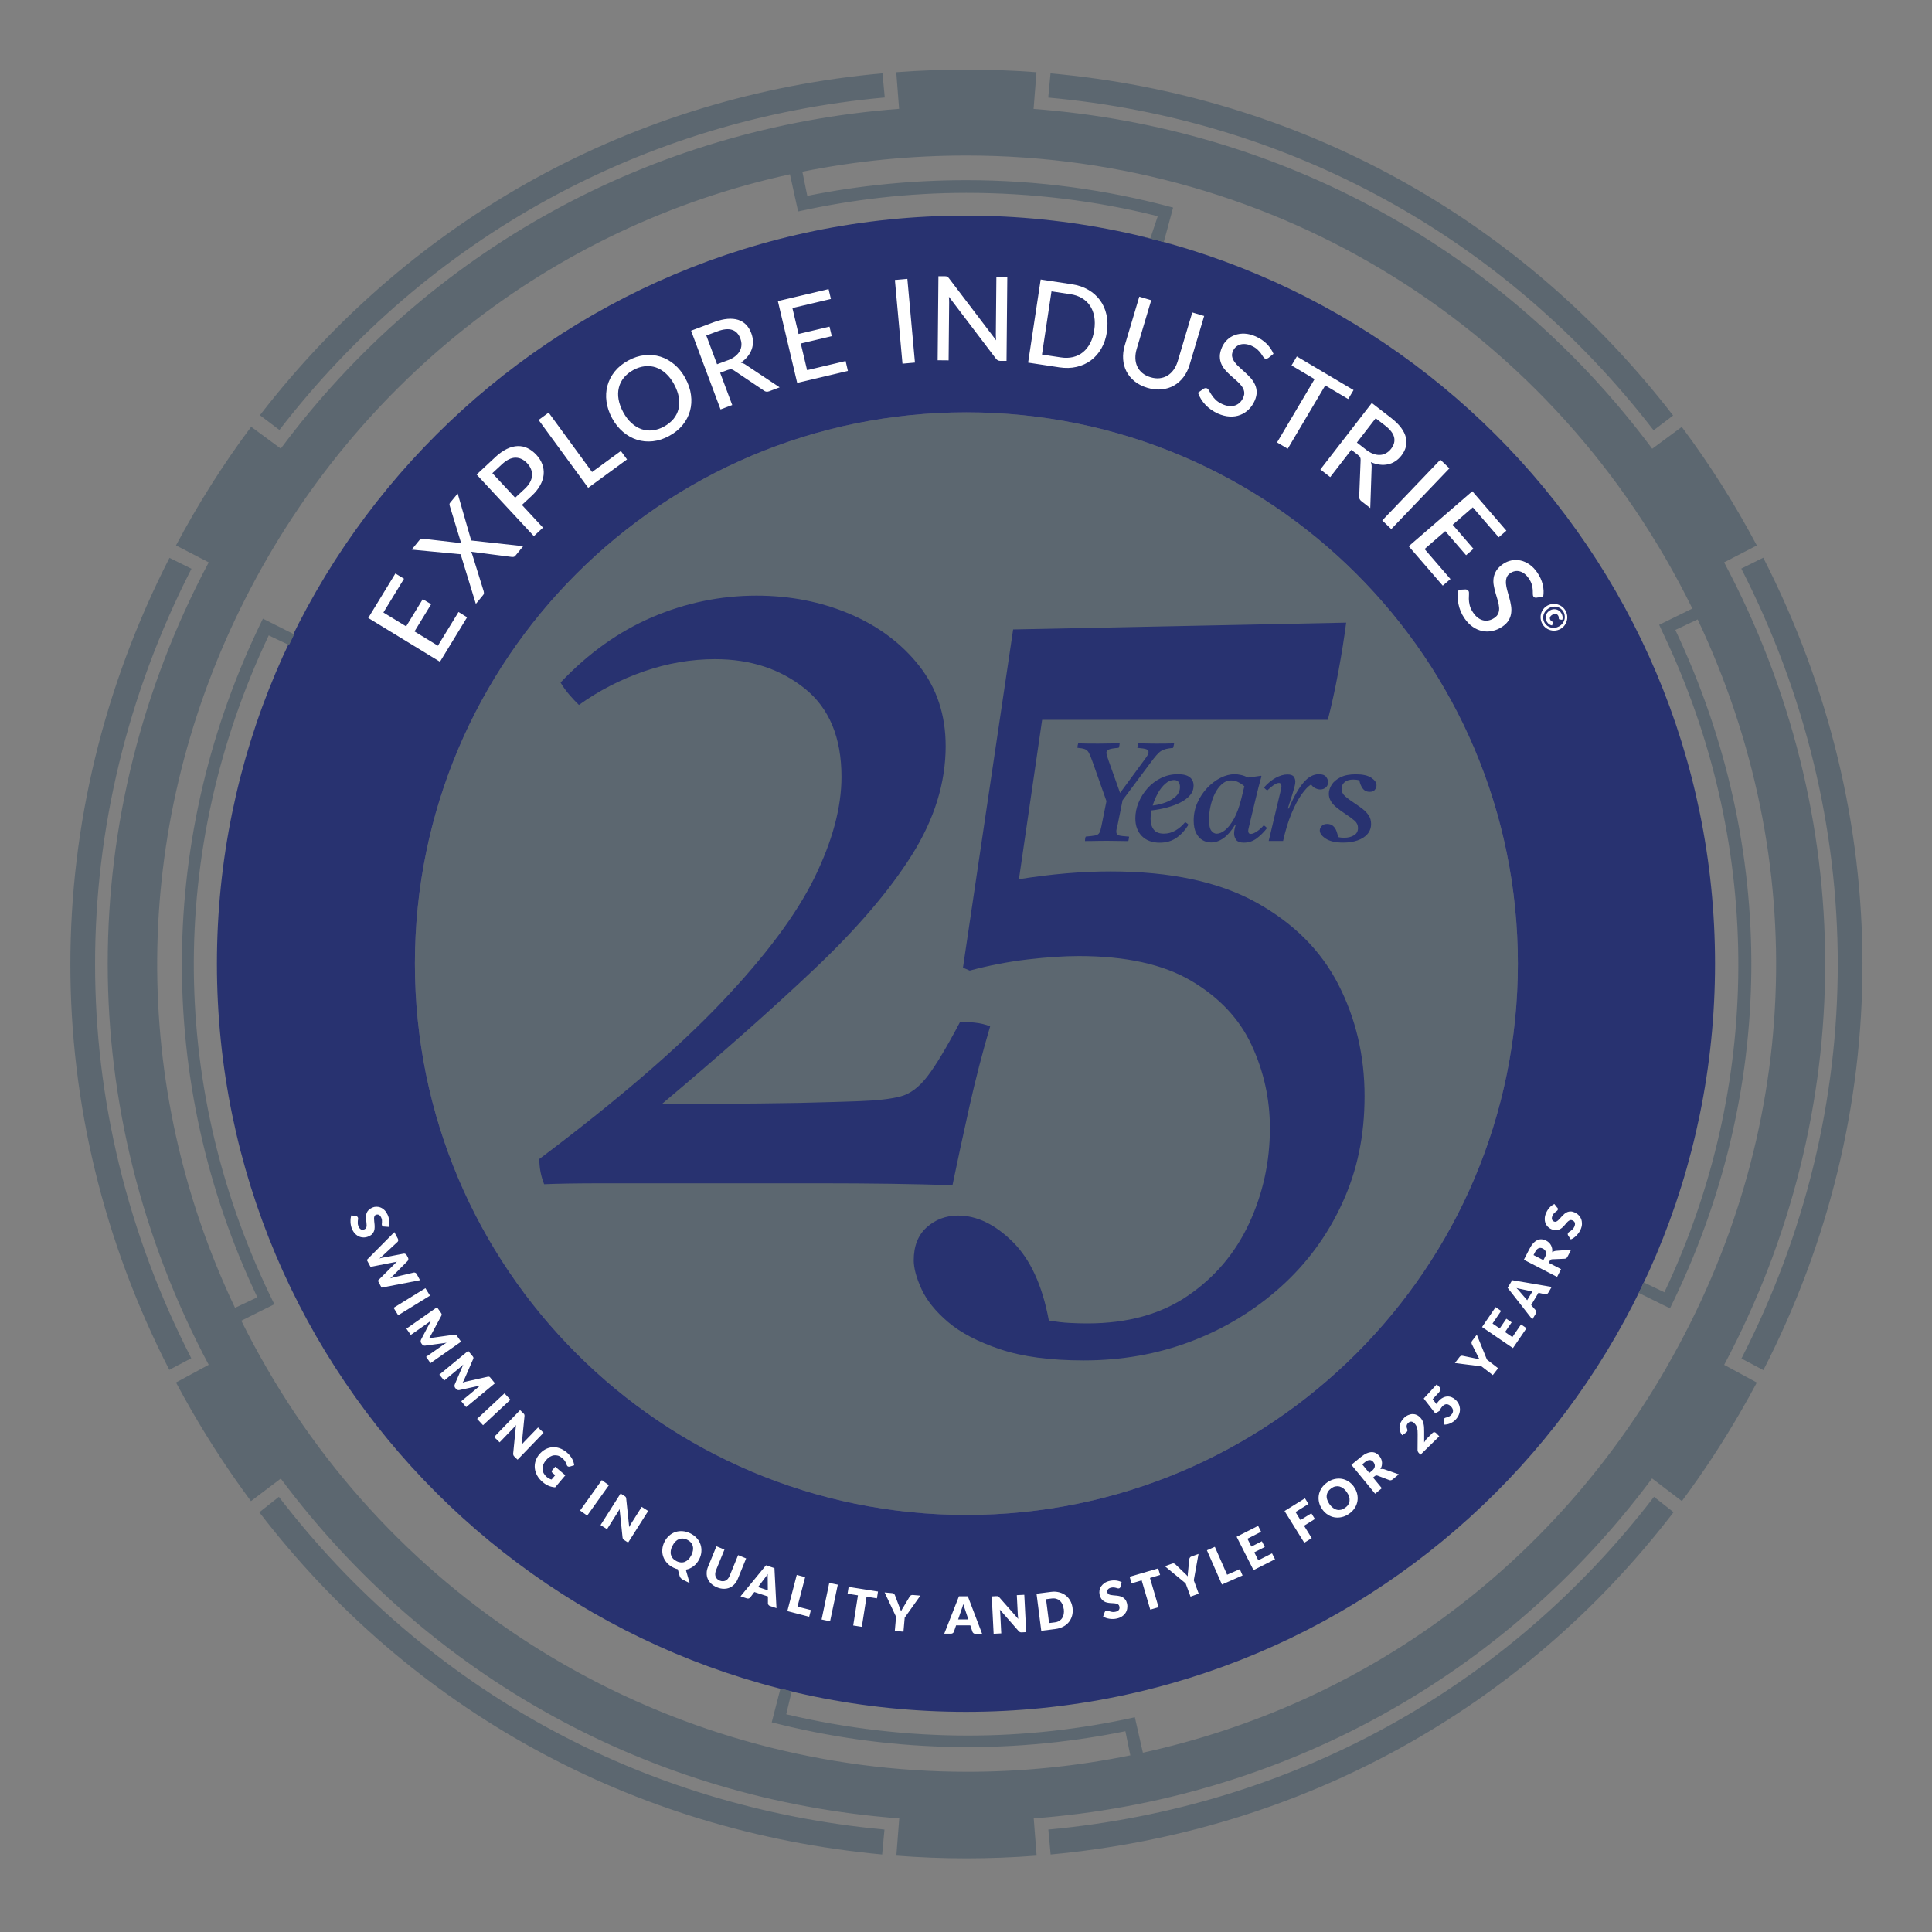
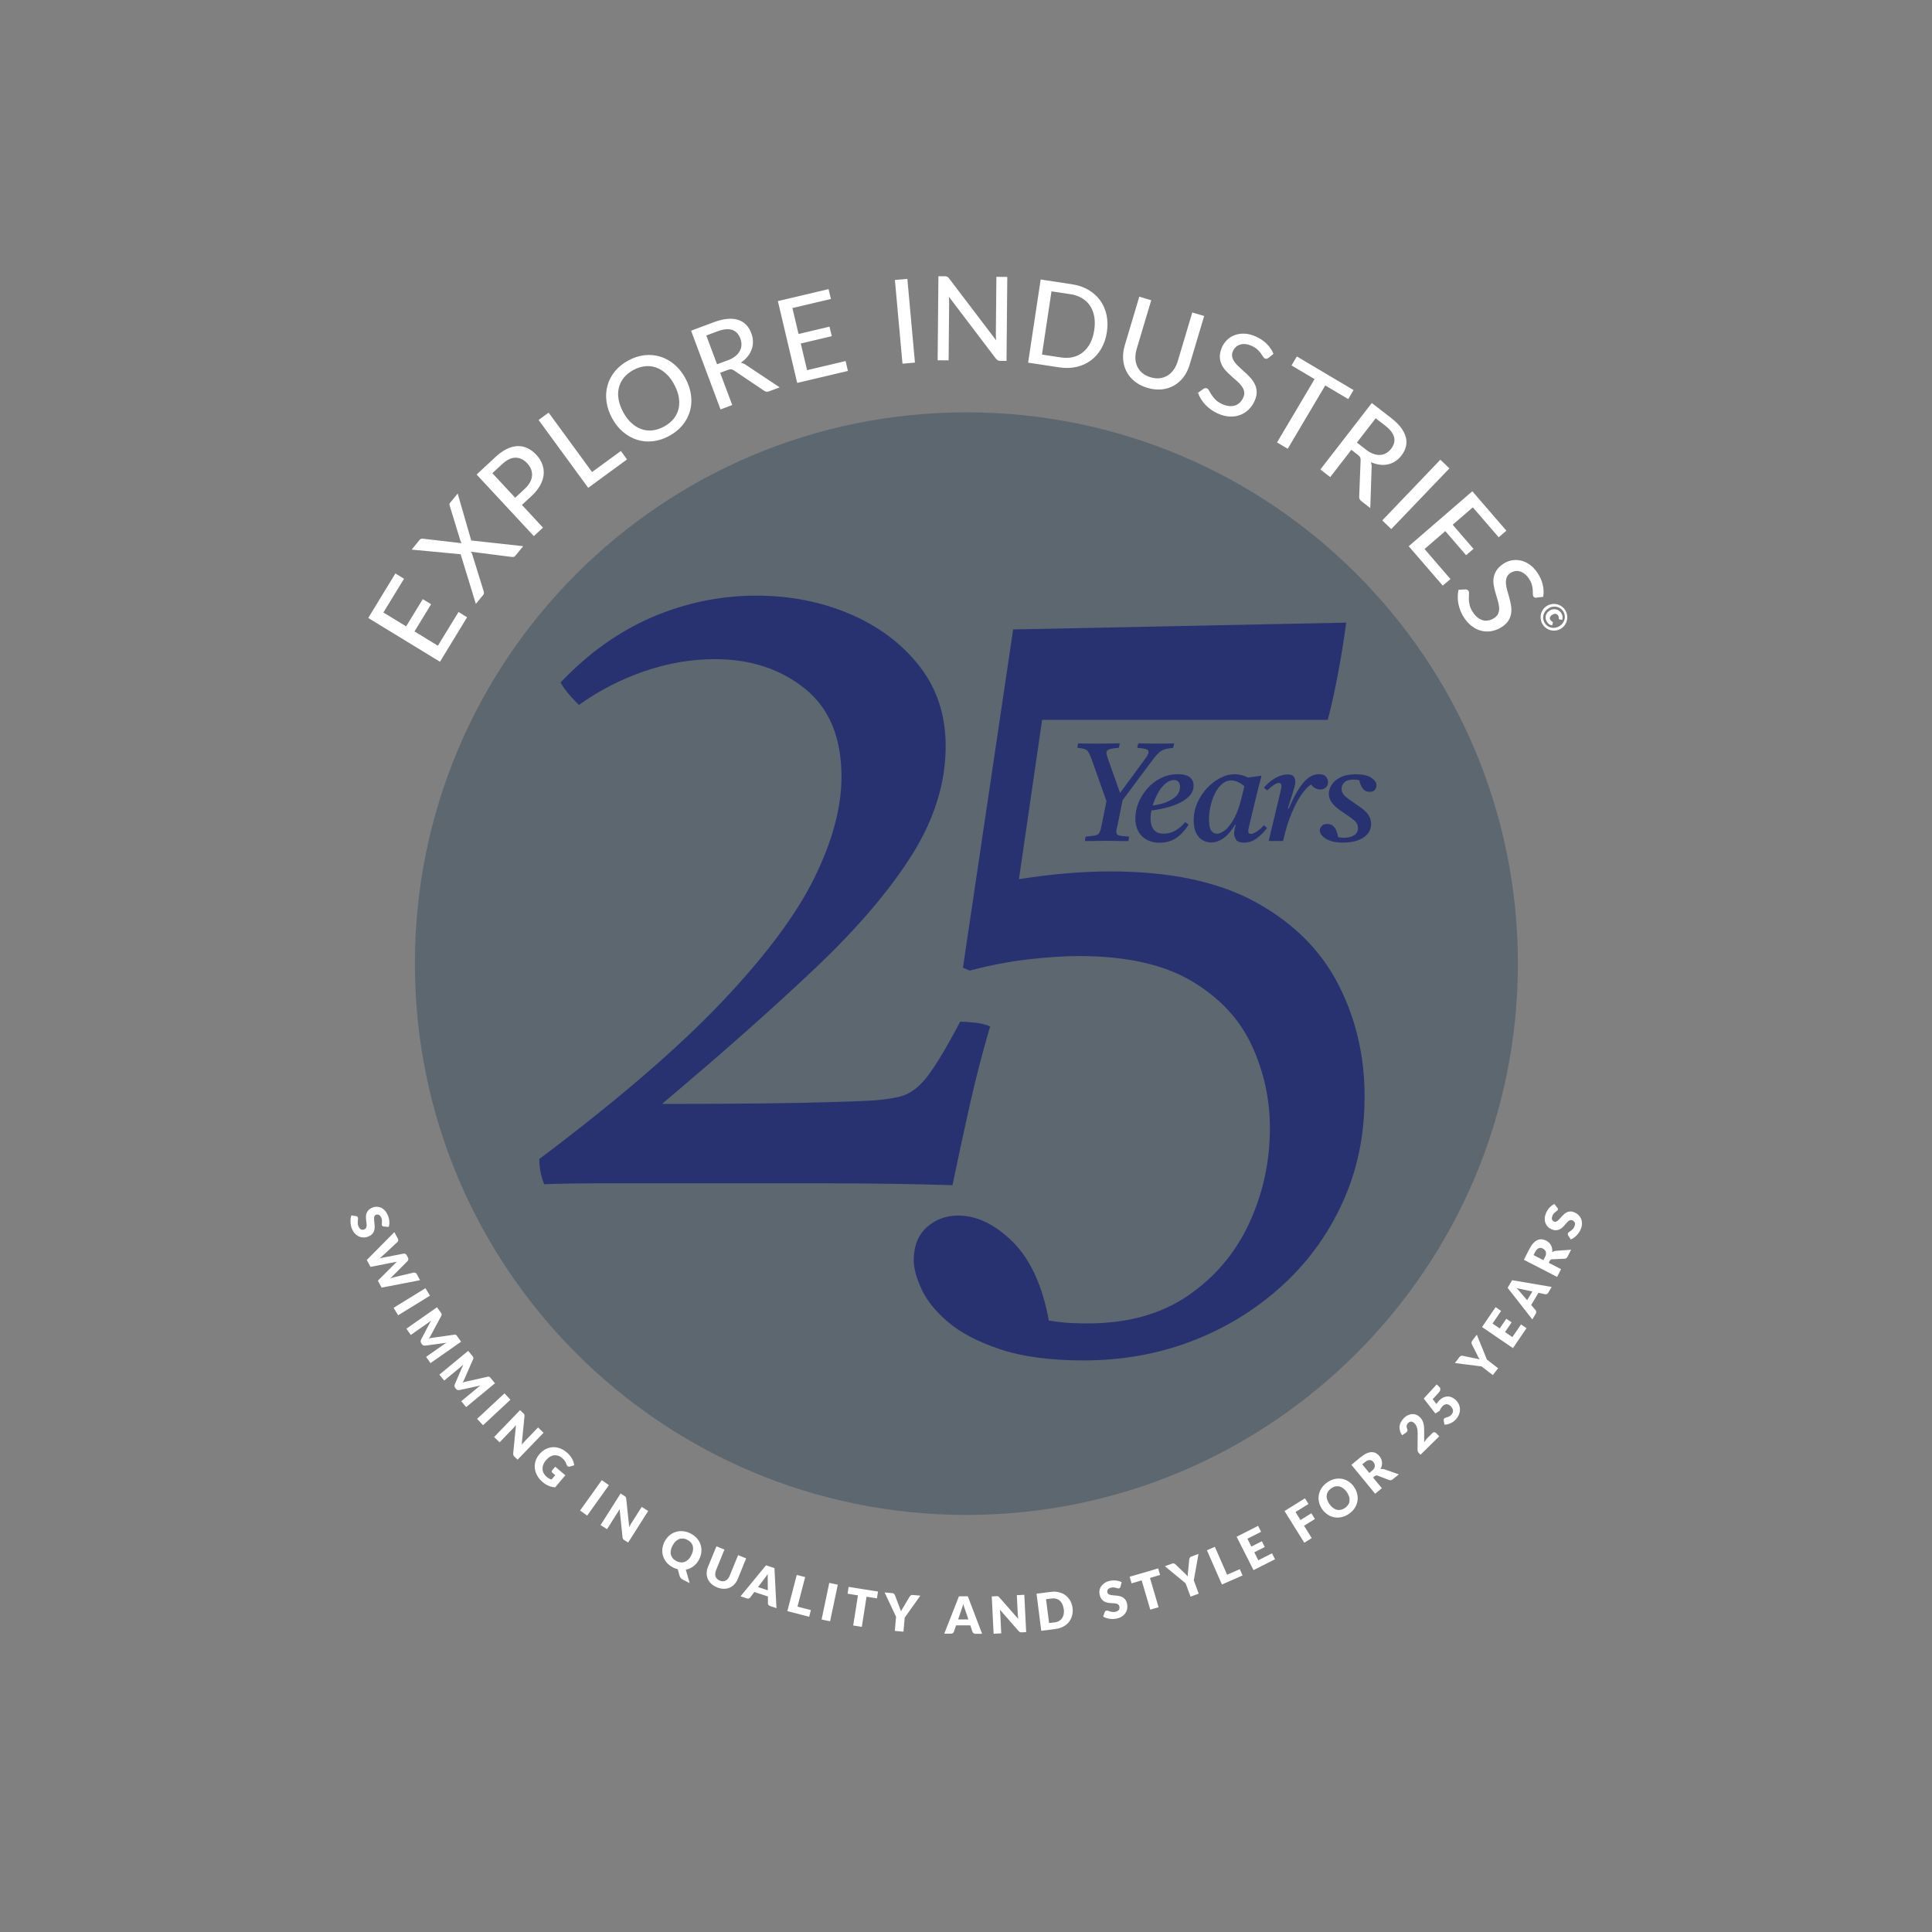
<svg xmlns="http://www.w3.org/2000/svg" id="Layer_1" viewBox="0 0 400 400">
  <rect x="0" y="0" width="400" height="400" fill="#808080" stroke="none" />
  <g id="_25_Year_Anniversary">
    <path id="Center_Background" d="M200.08,85.37c-63.06,0-114.18,51.1-114.18,114.14s51.12,114.14,114.18,114.14,114.18-51.1,114.18-114.14-51.12-114.14-114.18-114.14Z" style="fill:#5c6770;" />
    <path id="_25_Years" d="M255.96,173.93c.32.36.84.53,1.58.53.97,0,1.84-.29,2.62-.86.77-.58,1.5-1.3,2.17-2.16-.2-.21-.43-.4-.68-.58-.42.5-.88.92-1.4,1.27-.52.35-.94.52-1.28.52-.2,0-.34-.06-.42-.17s-.12-.26-.12-.43c0-.19.03-.39.09-.6s.1-.38.12-.52l1.37-5.71c.18-.75.36-1.48.54-2.2.18-.72.39-1.48.62-2.29l-.09-.12c-.48.08-.94.15-1.38.2-.45.06-.88.12-1.29.17-.52-.25-1.01-.43-1.49-.53s-.9-.16-1.28-.16c-.97,0-1.96.25-2.96.76-1,.51-1.92,1.21-2.75,2.09-.83.88-1.51,1.9-2.02,3.05s-.77,2.38-.77,3.69c0,1.06.17,1.92.51,2.59.34.67.78,1.17,1.34,1.48.56.32,1.14.47,1.76.47.87,0,1.73-.3,2.57-.89.84-.6,1.63-1.51,2.37-2.74h.15c-.22.67-.33,1.27-.33,1.79s.16.98.48,1.34ZM255.47,169.52c-.6,1.09-1.22,1.87-1.84,2.36-.63.49-1.2.73-1.71.73-.44,0-.81-.21-1.13-.62-.32-.41-.48-1.2-.48-2.35,0-.84.1-1.73.3-2.66.2-.93.5-1.8.89-2.62.4-.82.88-1.48,1.46-2s1.23-.78,1.96-.78c.48,0,.94.11,1.4.33.46.22.89.51,1.31.88l-.59,2.42c-.44,1.79-.96,3.22-1.56,4.31ZM277.12,203.88c3.6,7.04,5.4,14.73,5.4,23.04s-1.53,15.43-4.6,22.14c-3.07,6.71-7.33,12.51-12.79,17.41-5.47,4.9-11.66,8.65-18.59,11.27-6.93,2.62-14.32,3.92-22.18,3.92-6.93,0-12.69-.77-17.29-2.31-4.6-1.54-8.19-3.42-10.79-5.64-2.6-2.21-4.43-4.5-5.5-6.84-1.07-2.35-1.6-4.33-1.6-5.94,0-2.95.9-5.23,2.7-6.84,1.8-1.61,3.96-2.42,6.49-2.42,3.86,0,7.63,1.81,11.29,5.43,3.66,3.62,6.16,9.06,7.49,16.3,1.6.27,3.03.44,4.3.5,1.26.07,2.5.1,3.7.1,8.26,0,15.19-1.91,20.78-5.73s9.82-8.82,12.69-14.99c2.86-6.17,4.3-12.74,4.3-19.72,0-6.04-1.27-11.77-3.8-17.21-2.53-5.43-6.69-9.86-12.49-13.28-5.79-3.42-13.56-5.13-23.28-5.13-3.07,0-6.59.24-10.59.7-4,.47-7.99,1.24-11.99,2.31l-1.4-.6,10.39-70.03,68.95-1.41c-.4,3.09-.93,6.44-1.6,10.06-.67,3.62-1.4,6.98-2.2,10.06h-59.15l-4.8,33c3.33-.53,6.59-.94,9.79-1.21,3.2-.27,6.26-.4,9.19-.4,12.39,0,22.45,2.15,30.18,6.44,7.73,4.29,13.39,9.96,16.99,17ZM197.19,245.38c-8.13-.26-17.09-.39-26.88-.39h-45.66c-5.2,0-9.19.07-11.99.19-.67-1.67-1-3.42-1-5.22,16.12-12.12,28.71-22.95,37.77-32.5,9.06-9.54,15.45-18.12,19.19-25.73,3.73-7.61,5.6-14.57,5.6-20.89,0-8.13-2.53-14.22-7.59-18.28-5.07-4.06-11.26-6.09-18.59-6.09-4.93,0-9.83.84-14.69,2.52-4.86,1.68-9.36,4-13.49,6.96-.67-.64-1.33-1.35-2-2.13-.67-.77-1.27-1.61-1.8-2.51,5.73-6.06,12.06-10.57,18.98-13.54,6.93-2.96,14.12-4.45,21.58-4.45,6.93,0,13.35,1.26,19.28,3.77,5.93,2.52,10.72,6.09,14.39,10.74,3.66,4.64,5.5,10.19,5.5,16.64,0,7.61-2.33,15.12-6.99,22.54-4.67,7.42-11.39,15.28-20.18,23.6-8.79,8.32-19.32,17.64-31.57,27.95,7.32,0,14.05-.03,20.18-.1,6.13-.06,11.09-.16,14.89-.29,3.8-.13,5.76-.19,5.9-.19,3.6-.13,6.4-.45,8.39-.97,2-.51,3.86-1.9,5.6-4.16,1.73-2.25,4-6.03,6.79-11.32.8,0,1.8.07,3,.19,1.2.13,2.26.39,3.2.77-1.6,5.42-3.03,10.96-4.3,16.64-1.27,5.68-2.43,11.09-3.5,16.25ZM265.1,163.89c.14-.56.21-.92.21-1.1,0-.46-.18-.69-.53-.69-.28,0-.64.15-1.09.45-.45.3-.89.67-1.32,1.11-.14-.1-.26-.19-.37-.29-.11-.1-.21-.2-.31-.32.79-.9,1.62-1.58,2.47-2.03.85-.45,1.65-.68,2.38-.68.65,0,1.09.15,1.31.45.22.3.33.65.33,1.05,0,.25-.04.54-.12.88-.08.34-.24.9-.48,1.69l-.95,2.97.18.03c1.03-2.4,2.04-4.19,3.04-5.36.99-1.17,2.06-1.76,3.21-1.76.69,0,1.19.17,1.47.52s.43.72.43,1.12c0,.48-.16.86-.48,1.12-.32.27-.7.4-1.13.4-.32,0-.65-.08-1.01-.25-.36-.16-.65-.43-.89-.79-.62.38-1.28,1.08-1.99,2.09-.71,1.01-1.4,2.31-2.07,3.92-.67,1.6-1.25,3.5-1.74,5.69h-2.98l2.44-10.23ZM278.39,161.94c-.42.36-.63.81-.63,1.37,0,.6.24,1.11.73,1.54s1.2.96,2.13,1.57c.54.35,1.05.72,1.55,1.11.5.39.9.83,1.22,1.32.32.49.48,1.07.48,1.74,0,.81-.25,1.5-.74,2.08-.5.58-1.18,1.02-2.05,1.32-.87.31-1.87.46-2.98.46-1.57,0-2.77-.27-3.6-.81s-1.25-1.1-1.25-1.7c0-.33.13-.63.39-.92.26-.29.64-.43,1.13-.43s.9.13,1.21.4.55.62.71,1.04.28.85.34,1.27c.22.06.43.1.64.12.21.02.41.03.61.03.81,0,1.5-.17,2.05-.51.56-.34.83-.84.83-1.51,0-.59-.23-1.1-.7-1.51s-1.16-.92-2.07-1.51c-.54-.36-1.06-.74-1.56-1.14-.51-.39-.92-.83-1.23-1.31s-.48-1.02-.48-1.61.19-1.23.58-1.86,1-1.14,1.83-1.56,1.89-.62,3.18-.62c1.43,0,2.5.24,3.21.72.71.48,1.07,1,1.07,1.56,0,.29-.1.59-.31.89-.21.31-.57.46-1.09.46-.65,0-1.16-.25-1.5-.76s-.56-1.05-.64-1.63c-.42-.1-.83-.15-1.25-.15-.79,0-1.4.18-1.82.53ZM231.19,171.55c-.05.23-.07.44-.07.63,0,.42.17.68.51.78.34.1,1.05.18,2.14.26-.02.13-.05.29-.07.46s-.06.33-.1.46c-.58,0-1.27-.01-2.07-.03-.8-.02-1.55-.03-2.25-.03-.48,0-1.01,0-1.59.01-.59.01-1.15.02-1.68.03-.53,0-.99.01-1.37.01,0-.13,0-.29.03-.46.02-.17.06-.33.12-.46.91-.08,1.57-.16,1.98-.24.41-.09.69-.27.85-.56.16-.29.3-.75.42-1.38l1.04-5.16-2.86-8.1c-.3-.86-.56-1.49-.77-1.89s-.5-.65-.85-.78c-.35-.13-.86-.22-1.53-.27,0-.27.05-.58.15-.92.71.02,1.41.03,2.08.04.67.01,1.38.01,2.11.01s1.54-.01,2.35-.03c.81-.02,1.5-.03,2.05-.03,0,.13-.02.28-.05.45-.03.16-.08.32-.16.48-1.05.08-1.74.2-2.05.36-.32.16-.48.38-.48.65,0,.25.14.77.42,1.56l2.41,6.77,5.21-7.09c.28-.38.46-.67.55-.86s.13-.38.13-.55c0-.25-.15-.43-.46-.55-.31-.11-.93-.21-1.86-.29.02-.29.09-.6.21-.92.34,0,.74,0,1.21.01.47.01.94.02,1.41.03s.87.01,1.19.01c.63,0,1.24,0,1.81-.01s1.17-.02,1.79-.04c-.02.13-.05.28-.09.45-.04.16-.08.32-.12.48-.58.06-1.06.13-1.44.22s-.74.23-1.04.42c-.31.19-.64.49-.98.89-.35.4-.78.95-1.29,1.64l-5.71,7.66-1.01,5.01c-.08.35-.14.63-.19.86ZM241.56,167.2c1.03-.27,1.97-.62,2.81-1.04.84-.42,1.51-.93,2.01-1.51.5-.59.74-1.25.74-2s-.26-1.31-.79-1.73-1.34-.63-2.46-.63c-1.27,0-2.45.27-3.53.81-1.08.54-2.01,1.25-2.8,2.15s-1.39,1.88-1.83,2.95c-.44,1.08-.65,2.15-.65,3.23,0,1.54.45,2.76,1.35,3.67.9.91,2.14,1.37,3.7,1.37,1.35,0,2.51-.34,3.48-1.02.97-.68,1.79-1.58,2.47-2.69-.14-.19-.37-.38-.68-.55-.58.71-1.24,1.29-2,1.73-.75.44-1.56.66-2.41.66-.97,0-1.68-.28-2.11-.85-.44-.57-.65-1.33-.65-2.29,0-.52.06-1.08.18-1.67,1.07-.12,2.12-.31,3.16-.58ZM239.71,164.23c.46-.81.97-1.46,1.55-1.97.58-.51,1.17-.76,1.79-.76.44,0,.75.13.95.39.2.26.3.6.3,1.02,0,.77-.28,1.42-.83,1.95-.56.53-1.26.95-2.13,1.27-.86.32-1.76.53-2.69.65.26-.88.62-1.73,1.07-2.54Z" style="fill:#283270;" />
    <g id="Marquee">
-       <path d="M355.08,199.53c0,85.54-69.43,154.89-155.09,154.89S44.91,285.07,44.91,199.53,114.34,44.64,199.99,44.64s155.09,69.35,155.09,154.89ZM200.08,85.37c-63.06,0-114.18,51.1-114.18,114.14s51.12,114.14,114.18,114.14,114.18-51.1,114.18-114.14-51.12-114.14-114.18-114.14Z" style="fill:#283270;" />
      <path id="Marquee-2" d="M79.48,253.95c-.1-.01-.18-.04-.24-.07s-.11-.1-.15-.18c-.03-.07-.05-.16-.04-.27,0-.11.02-.23.03-.36.01-.13,0-.28,0-.44-.01-.16-.06-.33-.14-.51-.14-.31-.3-.51-.5-.6-.2-.09-.41-.09-.63,0-.14.06-.24.16-.29.3-.05.13-.08.29-.08.46,0,.18.01.38.04.59s.05.44.07.67c.02.23.02.46.01.69,0,.23-.05.45-.13.67-.08.21-.21.41-.37.59s-.4.34-.69.47c-.33.15-.66.23-.99.24-.34.01-.66-.04-.96-.16-.31-.12-.59-.31-.86-.57s-.48-.59-.66-.99c-.1-.22-.18-.45-.23-.7-.06-.25-.09-.5-.1-.75-.01-.25,0-.5.02-.74.03-.24.08-.46.16-.66l.98.15c.07.01.14.04.21.09s.11.11.15.18c.04.1.06.21.04.33s-.04.27-.05.42-.02.33-.01.52c.01.19.07.39.16.61.13.3.3.5.51.61.21.11.45.1.73-.03.17-.07.28-.18.34-.31.06-.14.1-.3.1-.47,0-.18-.01-.37-.04-.58s-.06-.43-.08-.66-.03-.45-.02-.68.06-.45.14-.67.22-.42.4-.61c.18-.19.44-.36.77-.51.27-.12.55-.18.85-.18s.59.05.88.17.56.3.81.55.46.57.64.96c.1.22.17.44.23.66.06.22.1.44.11.65.02.21.01.42,0,.62-.02.2-.06.39-.12.57l-.94-.07ZM86.96,265.05l-7.96,1.54-.77-1.44,3.55-3.54c.05-.06.11-.12.18-.19.07-.06.14-.13.22-.2-.1.03-.19.05-.29.07s-.18.04-.25.04l-4.93.96-.77-1.43,5.71-5.76.71,1.33c.07.14.1.27.09.39-.01.13-.06.23-.15.31l-3.06,2.84c-.1.09-.21.18-.32.28-.12.1-.24.2-.37.31.32-.1.62-.17.89-.21l4.15-.8c.1-.02.21,0,.33.06.12.05.22.15.29.28l.25.47c.07.14.1.27.08.38-.02.12-.07.23-.14.33l-2.98,3c-.18.2-.39.4-.64.6.15-.05.3-.09.44-.13.14-.04.27-.08.39-.11l4.06-.96c.1-.02.22,0,.34.05.12.06.21.15.28.28l.67,1.25ZM82.44,272.31l-.95-1.54,6.59-4.06.95,1.54-6.59,4.06ZM95.47,277.78l-6.34,4.44-.91-1.3,3.65-2.55c.08-.06.18-.12.28-.19.1-.06.21-.13.32-.18l-4.44.6c-.14.02-.27,0-.38-.05-.11-.05-.21-.13-.29-.25l-.14-.2c-.08-.11-.12-.23-.13-.36,0-.13.02-.25.08-.38l2.09-3.97c-.1.08-.19.16-.29.24s-.19.14-.27.2l-3.65,2.55-.91-1.29,6.34-4.44.79,1.12c.05.06.08.12.11.17s.05.1.06.15c.01.05.01.1,0,.15-.01.05-.03.11-.07.18l-2.08,3.88c-.07.13-.15.27-.23.41-.08.14-.17.28-.26.41.16-.04.32-.08.48-.11s.32-.06.47-.07l4.34-.61c.07-.01.14-.01.19,0,.05,0,.1.03.14.05.04.03.08.06.12.11.04.05.08.1.12.16l.79,1.12ZM102.48,286.39l-5.97,4.94-1.01-1.22,3.43-2.84c.08-.07.17-.13.26-.21.1-.07.2-.14.3-.21l-4.38.95c-.14.03-.26.02-.38-.02-.12-.04-.22-.12-.31-.22l-.16-.19c-.09-.11-.14-.22-.16-.35-.02-.13,0-.25.05-.38l1.77-4.13c-.09.09-.18.18-.27.26-.09.08-.17.16-.25.22l-3.43,2.84-1.01-1.22,5.97-4.93.87,1.05c.05.06.09.11.13.16.03.05.06.09.07.14s.02.1.02.15c0,.05-.02.11-.05.18l-1.76,4.04c-.06.14-.12.28-.19.42s-.15.29-.22.43c.16-.06.32-.1.47-.15s.31-.08.46-.11l4.28-.96c.07-.01.14-.02.19-.01.05,0,.1.02.14.04s.08.06.12.1c.04.04.08.09.13.16l.87,1.05ZM100.01,295.08l-1.23-1.32,5.67-5.28,1.23,1.32-5.67,5.28ZM112.54,296.64l-5.38,5.57-.67-.65c-.1-.1-.17-.19-.2-.29s-.05-.22-.04-.36l.58-5.86c-.08.11-.17.21-.26.31s-.17.18-.25.27l-2.88,2.99-1.14-1.1,5.38-5.57.68.66c.06.05.1.1.13.14.03.04.06.08.07.13.02.04.03.09.03.14,0,.05,0,.12,0,.2l-.58,5.9c.09-.12.18-.23.27-.34.09-.11.18-.2.27-.29l2.85-2.95,1.14,1.1ZM114.95,303.66l2.1,1.78-2.11,2.5c-.49-.04-.95-.15-1.38-.33-.43-.19-.83-.44-1.2-.76-.49-.41-.87-.86-1.14-1.35-.27-.49-.43-.99-.49-1.5-.06-.51,0-1.01.15-1.51.16-.5.42-.97.79-1.4.37-.44.79-.79,1.25-1.03s.94-.39,1.44-.43c.5-.04,1,.03,1.51.21.51.18,1,.47,1.48.87.25.21.46.42.64.65.18.22.34.45.46.67.12.23.22.45.29.68.07.23.12.45.14.66l-.91.27c-.14.04-.27.03-.39-.03s-.2-.18-.26-.34c-.05-.16-.11-.3-.17-.43-.06-.13-.12-.25-.2-.36s-.16-.23-.26-.33c-.1-.11-.22-.22-.36-.33-.26-.22-.53-.37-.81-.45s-.57-.1-.85-.06c-.28.04-.56.15-.84.31-.27.17-.53.39-.77.68-.27.31-.46.63-.58.95s-.17.62-.15.93c.02.3.1.59.25.86.15.28.35.52.62.75.17.14.33.25.49.33.16.08.33.15.5.2l.76-.9-.58-.49c-.09-.07-.13-.16-.15-.24-.01-.09.01-.17.07-.24l.64-.76ZM121.57,313.79l-1.47-1.05,4.5-6.3,1.47,1.05-4.5,6.3ZM134.2,312.83l-4.15,6.54-.79-.5c-.12-.07-.2-.16-.26-.24s-.09-.2-.11-.34l-.61-5.86c-.06.12-.12.24-.19.35-.06.11-.13.21-.19.31l-2.22,3.51-1.34-.85,4.15-6.54.8.51c.07.04.12.08.16.11.04.04.07.07.1.11.02.04.04.08.06.13.01.05.03.11.04.19l.62,5.9c.06-.13.13-.26.2-.38.07-.12.14-.24.2-.34l2.19-3.46,1.34.85ZM142.78,327.76l-1.32-.66c-.19-.09-.35-.2-.47-.33-.13-.12-.22-.28-.28-.48l-.38-1.39c-.3-.07-.6-.19-.92-.34-.54-.27-.99-.6-1.34-1-.35-.4-.61-.84-.77-1.32-.16-.47-.22-.97-.17-1.49.04-.52.19-1.03.44-1.53.25-.5.57-.92.96-1.27.39-.35.82-.6,1.29-.76.47-.16.98-.22,1.51-.18.53.04,1.07.2,1.61.46.54.27.98.61,1.34,1.01s.61.84.76,1.32c.16.47.21.97.17,1.49-.04.52-.19,1.03-.44,1.52-.15.3-.32.57-.52.81-.2.24-.41.46-.65.64-.24.18-.49.33-.76.46s-.56.21-.85.26l.8,2.79ZM139.21,320.03c-.17.35-.28.68-.33,1s-.04.62.04.89.2.52.4.74c.19.22.45.41.76.56.31.16.61.24.9.26s.57-.02.83-.13c.26-.11.51-.28.73-.51.23-.23.42-.52.6-.86.17-.34.28-.67.33-.99.05-.32.04-.62-.04-.89-.07-.28-.2-.52-.39-.74-.19-.22-.44-.41-.75-.56-.31-.16-.61-.24-.91-.26-.29-.02-.57.02-.83.13-.26.11-.51.28-.73.51-.23.23-.42.52-.59.86ZM149.01,327.25c.22.09.44.13.64.13s.4-.05.58-.13c.18-.09.34-.22.48-.39.15-.17.27-.39.37-.64l1.74-4.25,1.66.68-1.73,4.25c-.18.44-.42.81-.71,1.12-.29.31-.63.54-1,.7-.38.16-.78.23-1.22.22-.44,0-.9-.11-1.37-.3-.48-.2-.88-.45-1.2-.75-.32-.3-.56-.64-.72-1.01-.16-.38-.23-.77-.22-1.2,0-.42.1-.86.28-1.29l1.74-4.25,1.66.68-1.73,4.24c-.1.25-.16.49-.18.71-.02.23,0,.43.07.62.06.19.17.36.31.5.15.15.33.26.55.36ZM160.76,332.95l-1.32-.44c-.15-.05-.26-.12-.33-.22-.07-.1-.11-.21-.12-.33v-1.43s-2.81-.92-2.81-.92l-.86,1.14c-.07.08-.16.14-.28.19-.12.04-.25.04-.39,0l-1.33-.44,5.27-6.42,1.75.58.42,8.29ZM158.97,329.24l-.02-2.24c0-.14-.01-.31-.01-.5s0-.4.01-.62c-.12.19-.23.36-.35.52-.12.16-.22.29-.31.4l-1.34,1.78,2.01.67ZM167.89,333.34l-.36,1.39-4.52-1.17,1.95-7.49,1.74.45-1.59,6.11,2.78.72ZM171.87,335.67l-1.77-.37,1.59-7.58,1.77.37-1.6,7.58ZM181.56,330.92l-2.15-.34-.98,6.24-1.78-.28.98-6.24-2.15-.34.22-1.41,6.08.96-.22,1.41ZM187.31,334.89l-.26,2.93-1.79-.16.26-2.93-2.37-5.03,1.58.14c.16.01.27.06.36.14.08.08.15.18.2.3l.89,2.34c.08.18.14.36.21.52.06.16.11.32.16.47.07-.15.14-.29.22-.44.08-.15.18-.3.29-.47l1.28-2.15s.06-.08.1-.13.08-.08.14-.11c.05-.03.11-.06.17-.07.06-.02.13-.02.21-.02l1.59.14-3.22,4.53ZM203.33,338.26h-1.39c-.16,0-.28-.04-.38-.12s-.17-.17-.22-.28l-.45-1.35h-2.94s-.46,1.33-.46,1.33c-.04.1-.11.19-.21.27s-.23.12-.38.12h-1.4s3.04-7.73,3.04-7.73h1.84s2.96,7.77,2.96,7.77ZM200.49,335.29l-.71-2.12c-.05-.13-.11-.29-.17-.48-.06-.18-.12-.38-.18-.59-.05.21-.11.42-.17.6-.06.18-.12.34-.17.48l-.72,2.11h2.12ZM212.07,330.18l.39,7.73-.93.05c-.14,0-.25,0-.35-.05-.09-.04-.19-.11-.29-.22l-3.88-4.43c.02.14.04.27.05.4s.02.25.03.36l.21,4.15-1.58.08-.39-7.73.95-.05c.08,0,.14,0,.2,0,.05,0,.1.01.15.03.04.02.08.04.13.08s.08.08.14.14l3.92,4.46c-.03-.15-.05-.29-.06-.43-.01-.14-.02-.27-.03-.4l-.21-4.09,1.58-.08ZM222.06,332.91c.07.55.04,1.08-.09,1.57-.13.49-.35.93-.65,1.32-.3.39-.69.71-1.16.96-.47.25-1,.42-1.6.5l-2.98.38-.98-7.68,2.99-.38c.6-.08,1.15-.05,1.67.08.52.13.97.34,1.36.64.39.3.71.67.96,1.11.25.45.41.95.48,1.5ZM220.23,333.14c-.05-.38-.14-.72-.28-1.01s-.31-.53-.52-.72c-.21-.19-.46-.32-.74-.4-.28-.08-.59-.1-.93-.06l-1.19.15.63,4.94,1.19-.15c.34-.04.64-.14.89-.29.25-.15.46-.34.62-.58.16-.24.27-.51.33-.83.06-.32.06-.67.02-1.05ZM231.98,328.53c-.03.09-.07.17-.12.22-.05.06-.12.09-.21.11-.08.02-.17.01-.27-.02s-.22-.06-.35-.1c-.13-.04-.28-.06-.44-.08-.16-.01-.33,0-.52.04-.33.07-.56.2-.69.38-.13.18-.16.38-.11.62.04.15.11.27.23.35s.27.13.44.17c.18.04.37.06.59.08.21.01.44.04.67.06s.45.06.68.12c.22.05.43.14.62.26.19.12.36.28.51.48.15.2.25.46.33.77.08.35.09.69.04,1.02-.05.33-.17.64-.34.91-.18.28-.42.52-.73.73-.31.21-.67.36-1.1.45-.23.06-.48.08-.73.09-.25,0-.51,0-.76-.04-.25-.04-.49-.09-.71-.17-.23-.08-.43-.17-.62-.29l.33-.93c.03-.07.07-.13.13-.19.06-.05.13-.09.21-.11.11-.02.22-.01.34.03s.25.09.41.14c.15.05.32.08.51.11.19.03.4.01.63-.04.32-.07.55-.2.69-.38.14-.18.18-.42.11-.73-.04-.18-.12-.31-.24-.4-.12-.09-.27-.15-.45-.19-.17-.04-.37-.06-.58-.07-.21,0-.43-.02-.66-.04s-.45-.06-.67-.11-.43-.14-.62-.27c-.2-.12-.37-.3-.52-.51-.15-.22-.27-.5-.35-.86-.06-.28-.07-.57-.02-.87s.16-.57.34-.83.41-.49.7-.69c.29-.2.64-.35,1.06-.44.23-.05.46-.08.69-.1.23-.01.45,0,.66.02.21.03.42.07.61.13s.37.13.53.23l-.25.91ZM240.18,326.08l-2.09.62,1.78,6.06-1.72.5-1.78-6.06-2.09.62-.4-1.37,5.91-1.73.4,1.37ZM247.16,327.18l1.02,2.77-1.69.62-1.02-2.76-4.29-3.54,1.49-.54c.15-.06.28-.06.38-.03.11.04.21.1.31.18l1.81,1.74c.15.13.28.26.4.38.12.12.24.24.34.36,0-.16,0-.33.01-.5.01-.17.03-.35.06-.54l.24-2.49s.02-.11.04-.16c.02-.06.04-.11.08-.16.03-.05.07-.1.12-.14.05-.04.11-.08.18-.1l1.5-.55-.98,5.47ZM256.68,324.86l.58,1.32-4.27,1.88-3.11-7.09,1.64-.72,2.54,5.78,2.63-1.15ZM258.27,318.59l.82,1.61,2.17-1.1.6,1.19-2.17,1.1.83,1.65,2.84-1.44.62,1.23-4.45,2.25-3.5-6.91,4.45-2.26.62,1.23-2.84,1.44ZM268.22,313.04l1.03,1.67,2.25-1.4.74,1.18-2.25,1.4,1.59,2.56-1.54.96-4.09-6.57,4.23-2.63.73,1.17-2.7,1.68ZM280.31,307.82c.33.46.55.94.67,1.44s.15,1,.07,1.5c-.08.49-.26.97-.54,1.42s-.67.85-1.16,1.2c-.49.35-1,.59-1.52.71s-1.03.14-1.52.06c-.5-.08-.96-.27-1.4-.55-.44-.28-.82-.65-1.14-1.1-.33-.46-.55-.94-.67-1.44s-.14-1-.06-1.5c.08-.49.26-.96.55-1.42.28-.45.67-.85,1.16-1.2.49-.35,1-.59,1.52-.71.52-.12,1.03-.14,1.52-.06s.96.27,1.39.54c.44.28.82.65,1.14,1.1ZM278.82,308.89c-.22-.31-.46-.56-.72-.75-.26-.19-.53-.32-.8-.39-.27-.06-.55-.06-.84,0-.29.06-.57.2-.85.4-.28.2-.5.43-.65.68-.16.25-.25.52-.28.8-.03.28,0,.57.11.88.1.31.26.62.48.93.23.31.47.57.73.76s.52.32.8.38c.28.07.56.06.84,0,.29-.06.57-.2.85-.4.28-.2.5-.42.65-.67.16-.25.25-.51.27-.79.03-.28,0-.58-.1-.88-.1-.3-.26-.62-.48-.93ZM289.61,305.25l-1.26,1.03c-.23.19-.47.24-.72.15l-2.42-.92c-.11-.04-.21-.05-.29-.04-.08.01-.18.06-.29.15l-.35.29,1.82,2.21-1.39,1.14-4.92-5.99,1.95-1.6c.43-.35.84-.61,1.22-.78.38-.16.73-.24,1.05-.24s.62.07.88.22c.26.14.5.34.71.6.16.2.28.4.37.62.09.21.14.44.16.67.02.23,0,.46-.05.7-.06.24-.15.47-.28.71.13-.03.26-.04.4-.04.14,0,.28.03.42.07l2.98,1.04ZM284.06,304.5c.19-.16.33-.31.42-.47.09-.16.15-.31.16-.47.01-.16,0-.3-.06-.45-.06-.15-.13-.28-.24-.42-.22-.26-.47-.4-.76-.4-.29,0-.62.13-.98.43l-.56.46,1.46,1.78.56-.46ZM296.54,296.71c.13-.12.26-.19.4-.19.14,0,.27.06.38.17l.67.68-3.89,3.81-.37-.38c-.07-.07-.13-.17-.18-.28-.05-.11-.07-.24-.06-.39l.02-3.17c0-.27,0-.52-.02-.74s-.06-.43-.11-.61-.12-.35-.21-.5-.19-.3-.33-.43c-.21-.22-.43-.34-.65-.35s-.44.08-.65.29c-.17.17-.28.36-.31.57-.03.21,0,.4.09.59.08.19.11.35.06.48-.04.13-.15.26-.34.39l-.73.5c-.23-.31-.39-.63-.47-.95-.08-.32-.11-.63-.07-.93.04-.3.13-.59.29-.88.15-.28.36-.55.61-.8.27-.27.56-.47.86-.6.3-.13.59-.21.88-.22s.58.04.85.16c.27.11.53.29.76.52.2.21.35.42.47.65s.19.47.25.72.09.52.1.79.02.56.02.85v2.17c.1-.18.21-.35.32-.5.11-.16.23-.29.35-.4l1.03-1.01ZM297.4,290.69c.08-.13.16-.24.24-.35.08-.11.17-.21.25-.3.28-.3.57-.52.87-.67s.6-.23.91-.24.59.04.88.16c.28.11.55.28.79.51.31.28.54.59.69.93s.23.69.24,1.05c0,.36-.06.72-.21,1.08-.14.36-.36.7-.65,1.02-.17.18-.35.35-.55.48-.19.13-.39.24-.59.33-.2.09-.4.15-.61.2-.2.04-.4.07-.59.08l-.16-.83c-.01-.09-.01-.17,0-.25s.06-.15.11-.21c.07-.08.16-.13.27-.16.11-.03.22-.06.35-.1.13-.04.26-.09.4-.16s.29-.19.44-.35c.15-.16.25-.33.3-.49.05-.16.06-.32.04-.48-.03-.16-.09-.31-.18-.45s-.21-.28-.35-.41c-.28-.25-.56-.37-.85-.35-.29.02-.57.18-.83.47-.23.25-.42.55-.54.88l-.89.57-2.41-3.1,2.68-2.92.5.46c.08.08.15.16.19.25s.07.18.07.29c0,.1-.03.21-.08.33-.06.12-.14.24-.26.37l-1.25,1.36.8,1.03ZM307.84,281.48l2.33,1.8-1.1,1.42-2.33-1.8-5.52-.7.97-1.26c.1-.12.2-.2.31-.23.11-.03.23-.03.36,0l2.46.51c.2.04.38.07.54.11s.33.08.48.12c-.09-.13-.17-.28-.25-.42-.08-.15-.16-.31-.24-.49l-1.12-2.23s-.04-.1-.05-.16c-.02-.06-.02-.12-.02-.18,0-.06,0-.12.03-.19.02-.06.05-.12.1-.18l.97-1.26,2.09,5.15ZM309.01,274.02l1.49,1.02,1.37-2.01,1.1.75-1.37,2.01,1.52,1.04,1.79-2.62,1.14.78-2.81,4.12-6.4-4.36,2.81-4.12,1.14.78-1.79,2.63ZM321.26,266.45l-.71,1.2c-.08.13-.18.22-.29.27-.11.05-.23.06-.35.04l-1.39-.3-1.51,2.53.93,1.08c.06.08.11.19.12.32.02.13-.01.25-.09.38l-.72,1.2-5.11-6.54.94-1.58,8.19,1.4ZM317.26,267.39l-2.19-.47c-.14-.02-.31-.06-.5-.1-.19-.04-.39-.09-.6-.15.16.16.3.31.43.45.13.15.24.28.33.39l1.45,1.69,1.09-1.82ZM325.28,258.75l-.74,1.44c-.14.27-.34.41-.6.42l-2.59.11c-.11,0-.21.04-.28.08-.07.05-.14.13-.21.25l-.21.4,2.55,1.32-.82,1.6-6.88-3.55,1.15-2.24c.26-.5.53-.9.81-1.2.28-.3.57-.51.87-.64.3-.13.59-.18.9-.15.3.03.6.12.89.27.22.12.42.25.59.42.17.16.3.35.41.55.11.21.18.43.23.67.04.24.05.5.02.76.11-.08.23-.14.35-.19.13-.05.27-.08.41-.1l3.15-.23ZM319.88,260.26c.11-.22.18-.42.2-.6.02-.18.01-.35-.04-.49-.05-.15-.13-.28-.23-.39-.11-.11-.24-.21-.39-.28-.3-.16-.59-.18-.86-.07s-.51.37-.73.78l-.33.64,2.04,1.05.33-.64ZM322.44,250.04c.06.08.09.16.11.23s0,.15-.04.23c-.03.08-.09.15-.18.21s-.18.14-.29.22c-.11.08-.21.18-.33.3-.11.12-.2.27-.28.45-.13.31-.17.57-.11.77.06.21.21.36.43.46.14.06.28.07.42.02.13-.05.27-.13.4-.25.13-.12.27-.26.41-.42.14-.16.29-.33.45-.5.16-.17.33-.32.5-.47.18-.15.37-.26.58-.35s.44-.12.69-.12.52.07.81.2c.33.15.61.34.84.58.23.24.41.52.53.83.11.31.16.65.15,1.02-.02.37-.12.75-.3,1.15-.1.22-.22.44-.37.64s-.31.4-.49.58c-.18.18-.36.33-.56.47-.2.14-.4.25-.6.32l-.55-.83c-.04-.06-.06-.13-.07-.22-.01-.08,0-.16.04-.23.04-.1.12-.18.22-.25.11-.07.22-.15.35-.24.13-.09.26-.21.4-.34.13-.13.25-.31.35-.53.13-.3.17-.56.11-.78-.06-.23-.23-.4-.52-.53-.16-.07-.32-.09-.46-.04-.14.04-.28.12-.42.24-.13.12-.27.26-.4.42-.14.16-.28.33-.43.5s-.31.33-.49.47-.37.26-.59.34c-.22.08-.46.12-.72.11-.27,0-.57-.08-.89-.23-.27-.12-.5-.29-.71-.51s-.36-.48-.47-.77c-.11-.3-.15-.62-.13-.97.01-.35.11-.73.28-1.11.1-.22.21-.42.33-.61s.26-.36.41-.52.3-.29.47-.41c.16-.12.33-.22.5-.29l.58.75ZM94.93,126.7l1.78,1.1-5.62,9.21-14.85-9.07,5.62-9.21,1.79,1.09-4.27,6.99,4.71,2.87,3.44-5.63,1.73,1.05-3.44,5.63,4.84,2.96,4.28-7ZM108.33,113.07l-1.62,1.98c-.12.14-.25.23-.4.25-.15.02-.29.02-.42,0l-8.39-1.07c.12.18.2.35.26.51l2.36,7.6c.04.13.06.27.07.42.01.15-.03.28-.14.41l-1.53,1.86-3.15-10.28-10.14-.96,1.62-1.98c.12-.14.23-.23.33-.26.1-.03.21-.04.34-.02l8.06.93c-.12-.18-.21-.38-.28-.58l-2.17-7.11c-.05-.14-.08-.26-.07-.37,0-.11.05-.22.14-.32l1.56-1.9,2.8,9.72,10.76,1.18ZM102.54,94.65c.82-.76,1.62-1.32,2.4-1.7s1.53-.57,2.25-.59c.72-.02,1.4.12,2.05.44.65.31,1.25.77,1.81,1.37s.96,1.24,1.22,1.94.35,1.41.29,2.14c-.07.73-.31,1.48-.73,2.24-.42.76-1.02,1.5-1.8,2.22l-1.97,1.83,4.36,4.7-1.89,1.76-11.85-12.75,3.86-3.59ZM108.64,101.21c.48-.45.84-.9,1.09-1.36.25-.46.39-.92.42-1.38.03-.46-.04-.9-.21-1.33s-.43-.84-.79-1.22c-.72-.78-1.53-1.16-2.42-1.16s-1.83.46-2.82,1.38l-1.97,1.83,4.72,5.08,1.97-1.83ZM128.54,93.37l1.28,1.75-8.04,5.88-10.27-14.05,2.08-1.52,8.99,12.3,5.96-4.35ZM141.9,78.32c.62,1.14,1.01,2.29,1.16,3.44.16,1.15.09,2.26-.2,3.31-.29,1.05-.8,2.03-1.52,2.92s-1.65,1.64-2.78,2.26c-1.13.62-2.26.98-3.4,1.11-1.14.12-2.23.02-3.27-.31s-2.01-.87-2.89-1.62c-.89-.75-1.65-1.7-2.27-2.84-.62-1.14-1-2.28-1.16-3.44s-.09-2.26.2-3.32c.29-1.05.79-2.03,1.51-2.92s1.65-1.65,2.78-2.26c1.13-.62,2.27-.99,3.41-1.11s2.23-.02,3.28.31c1.04.33,2.01.87,2.9,1.63.89.76,1.64,1.71,2.26,2.84ZM139.58,79.58c-.5-.91-1.06-1.66-1.71-2.24-.64-.59-1.33-1.01-2.06-1.26-.73-.25-1.5-.34-2.29-.25s-1.6.34-2.4.78c-.8.44-1.45.97-1.96,1.59-.5.62-.85,1.31-1.03,2.07-.19.76-.21,1.56-.06,2.42s.47,1.74.96,2.65c.5.92,1.07,1.67,1.71,2.25s1.33,1,2.06,1.26c.74.25,1.5.34,2.3.25s1.59-.35,2.39-.79c.8-.44,1.45-.97,1.96-1.58.5-.62.85-1.31,1.03-2.06s.2-1.56.06-2.41c-.14-.86-.47-1.74-.96-2.66ZM161.42,80.2l-2.16.81c-.43.16-.81.11-1.13-.16l-6.15-4.14c-.2-.14-.39-.22-.57-.25-.18-.02-.42.02-.73.13l-1.58.59,2.5,6.68-2.42.91-6.1-16.3,4.7-1.76c1.05-.39,2-.62,2.84-.69s1.58,0,2.23.21c.64.21,1.19.55,1.64,1.02.45.47.8,1.05,1.06,1.75.21.57.33,1.13.34,1.7.01.57-.07,1.11-.26,1.63-.19.52-.47,1.02-.85,1.49-.38.47-.84.89-1.4,1.27.37.07.73.22,1.07.47l6.96,4.63ZM150.66,74.61c.62-.23,1.14-.51,1.55-.84s.73-.69.95-1.09c.21-.39.33-.81.35-1.26.02-.44-.06-.89-.24-1.35-.35-.94-.92-1.53-1.72-1.78-.79-.25-1.81-.14-3.04.32l-2.28.85,2.23,5.96,2.2-.82ZM175.08,74.76l.47,2.04-10.5,2.48-4-16.94,10.5-2.48.48,2.04-7.97,1.88,1.27,5.37,6.41-1.52.47,1.97-6.42,1.52,1.31,5.52,7.98-1.89ZM189.43,75.07l-2.58.23-1.57-17.33,2.58-.23,1.57,17.33ZM208.55,57.32l-.16,17.4h-1.31c-.2-.01-.37-.05-.5-.12-.13-.07-.26-.19-.4-.36l-9.72-12.8c.01.22.03.43.04.64.01.21.01.41.01.59l-.11,11.94-2.27-.02.16-17.4h1.33c.23.01.4.04.51.1.11.05.24.17.37.36l9.74,12.81c-.02-.23-.04-.46-.05-.68,0-.22-.01-.43-.01-.62l.11-11.85,2.26.02ZM229.17,68.74c-.19,1.29-.58,2.42-1.15,3.42-.57.99-1.29,1.81-2.15,2.45-.86.64-1.85,1.09-2.96,1.35-1.11.26-2.3.29-3.58.1l-6.47-.98,2.6-17.21,6.47.98c1.28.19,2.41.58,3.39,1.15s1.79,1.29,2.43,2.16c.64.87,1.08,1.86,1.33,2.98s.28,2.32.09,3.6ZM226.55,68.34c.16-1.02.15-1.96,0-2.81-.16-.85-.45-1.6-.88-2.24-.43-.64-.99-1.16-1.68-1.57s-1.48-.68-2.38-.81l-3.91-.59-1.97,13.09,3.91.59c.9.14,1.74.11,2.52-.07.78-.19,1.46-.52,2.06-1.01.6-.49,1.1-1.11,1.5-1.88s.68-1.66.83-2.69ZM238.21,78.11c.67.2,1.29.27,1.89.2s1.13-.25,1.62-.55c.49-.3.91-.7,1.27-1.2.36-.5.64-1.1.85-1.78l3.01-10.09,2.46.73-3.01,10.09c-.29.98-.71,1.83-1.27,2.57-.56.74-1.22,1.32-1.98,1.75s-1.61.69-2.54.79c-.93.09-1.91-.01-2.95-.32-1.04-.31-1.92-.76-2.65-1.35-.73-.59-1.29-1.27-1.69-2.05-.4-.78-.63-1.63-.69-2.55-.06-.92.05-1.87.34-2.84l3.01-10.09,2.47.74-3.01,10.08c-.2.68-.29,1.33-.27,1.95s.15,1.19.4,1.71.59.96,1.05,1.34c.46.38,1.02.67,1.69.87ZM262.59,74.11c-.13.09-.25.15-.35.17-.11.02-.23,0-.35-.05-.13-.06-.26-.19-.38-.38-.12-.2-.27-.43-.46-.69-.19-.26-.43-.53-.73-.81-.3-.28-.7-.53-1.19-.75-.47-.21-.9-.33-1.31-.36-.4-.03-.77,0-1.1.11-.33.11-.62.28-.87.51-.25.23-.44.51-.59.85-.19.43-.24.83-.14,1.21.09.38.27.74.54,1.1s.59.71.98,1.05c.38.35.78.7,1.18,1.07.4.37.79.75,1.15,1.16.36.41.64.85.86,1.32.22.47.33.98.35,1.53.01.55-.12,1.16-.41,1.81-.31.7-.72,1.31-1.23,1.81s-1.1.89-1.76,1.14c-.66.26-1.38.37-2.17.33s-1.6-.24-2.45-.61c-.51-.23-.98-.5-1.42-.81s-.83-.65-1.18-1.02-.65-.77-.91-1.19c-.26-.42-.47-.85-.62-1.3l1.18-.83c.11-.06.22-.1.33-.12.12-.02.24,0,.36.05.16.07.3.23.43.48.13.25.3.54.52.87.21.33.49.67.83,1.01s.82.65,1.42.92c.49.22.95.34,1.39.38.44.04.84,0,1.21-.12s.7-.33.99-.6c.29-.28.53-.62.71-1.04.21-.47.27-.89.18-1.28-.08-.39-.26-.76-.53-1.12s-.59-.7-.98-1.04c-.39-.34-.79-.69-1.19-1.05-.41-.36-.79-.74-1.15-1.14-.36-.4-.65-.84-.86-1.32-.21-.48-.32-1.01-.32-1.58,0-.58.16-1.22.47-1.93.25-.57.61-1.07,1.06-1.5.45-.44.99-.76,1.59-.98.61-.22,1.27-.32,2-.29.73.03,1.49.22,2.29.57.89.39,1.66.9,2.28,1.52s1.1,1.31,1.42,2.09l-1.07.87ZM279.13,82.62l-4.75-2.82-7.77,13.11-2.21-1.31,7.77-13.11-4.77-2.83,1.1-1.86,11.74,6.96-1.1,1.85ZM283.69,105.18l-1.82-1.41c-.37-.28-.52-.63-.46-1.05l.29-7.4c.01-.24-.01-.45-.09-.62-.08-.17-.24-.35-.5-.54l-1.33-1.03-4.37,5.65-2.04-1.58,10.65-13.76,3.97,3.07c.89.69,1.58,1.37,2.09,2.05.5.68.83,1.35.99,2.01.16.66.16,1.3,0,1.93-.16.63-.47,1.24-.93,1.83-.37.48-.79.87-1.27,1.18-.47.31-.98.52-1.52.63-.54.12-1.12.14-1.71.06-.6-.07-1.2-.25-1.82-.52.13.35.19.74.16,1.15l-.28,8.35ZM282.79,93.08c.52.41,1.03.7,1.53.88s.97.26,1.42.23c.45-.02.86-.15,1.25-.37.38-.22.73-.52,1.03-.91.61-.79.81-1.59.61-2.4s-.83-1.61-1.88-2.42l-1.93-1.49-3.89,5.03,1.86,1.44ZM288.05,109.54l-1.87-1.79,12.03-12.57,1.88,1.79-12.04,12.57ZM300.3,119.89l-1.59,1.36-7.05-8.16,13.17-11.38,7.05,8.16-1.59,1.37-5.36-6.2-4.17,3.6,4.31,4.99-1.53,1.32-4.31-4.99-4.29,3.71,5.36,6.21ZM318.13,123.75c-.16.01-.29,0-.39-.04-.11-.04-.19-.11-.27-.23-.08-.12-.12-.3-.11-.52s0-.5-.02-.83c-.02-.32-.08-.68-.19-1.08-.11-.4-.31-.82-.62-1.27-.28-.42-.59-.75-.91-1-.33-.24-.66-.41-.99-.49-.34-.09-.67-.1-1-.03-.33.06-.65.2-.95.4-.39.26-.64.58-.76.95-.12.37-.16.78-.13,1.22.04.44.13.92.27,1.41.14.5.28,1.01.43,1.54.15.52.26,1.06.35,1.59.09.53.1,1.06.03,1.57-.07.51-.24,1.01-.52,1.48-.28.48-.71.91-1.31,1.32-.64.43-1.3.72-2.01.88s-1.4.17-2.1.03-1.37-.42-2.01-.87c-.65-.45-1.23-1.05-1.75-1.82-.31-.46-.57-.94-.77-1.44-.21-.5-.35-.99-.45-1.49-.1-.5-.14-.99-.14-1.49,0-.49.06-.97.16-1.43l1.44-.08c.12,0,.23.03.35.08.11.05.2.12.27.23.1.14.13.35.11.64s-.03.62-.03,1.01.06.82.17,1.3c.11.48.34.99.71,1.53.3.44.62.8.98,1.07.35.27.72.45,1.1.54s.76.1,1.16.01c.39-.08.78-.25,1.15-.5.42-.28.7-.61.84-.99s.19-.79.15-1.23c-.04-.44-.13-.91-.28-1.41-.15-.49-.3-1-.45-1.52-.15-.52-.28-1.05-.37-1.58-.1-.53-.11-1.05-.03-1.57.08-.52.27-1.02.57-1.51.31-.49.78-.95,1.42-1.39.52-.35,1.08-.58,1.7-.71s1.24-.12,1.87.01c.63.13,1.25.41,1.85.82.6.41,1.15.98,1.64,1.7.55.81.92,1.64,1.12,2.49.2.85.23,1.69.09,2.52l-1.37.16ZM320.34,125.4c.22-.13.45-.22.69-.28.24-.06.47-.09.71-.09.24,0,.47.03.7.1.23.06.45.15.66.27.21.12.4.26.57.43.17.17.32.37.45.59.13.22.22.45.28.69.06.24.09.48.09.71s-.04.47-.1.7c-.06.23-.15.45-.27.66-.12.21-.26.4-.43.57-.17.17-.37.33-.59.45-.22.13-.45.22-.68.28-.24.06-.47.09-.71.09-.24,0-.47-.04-.7-.1-.23-.06-.45-.15-.66-.27-.21-.12-.4-.26-.57-.44-.18-.17-.33-.37-.45-.59-.13-.22-.22-.45-.28-.69-.06-.23-.09-.47-.09-.71,0-.24.03-.47.09-.7s.15-.45.27-.65.26-.4.43-.57.37-.33.59-.45ZM320.65,125.94c-.27.16-.5.35-.68.58s-.31.48-.39.75-.1.54-.07.83c.03.28.12.56.27.82.15.26.34.48.57.65s.48.29.76.36c.27.07.55.08.85.04.29-.04.57-.14.85-.3.18-.11.35-.23.49-.37.14-.14.26-.29.36-.46.1-.16.18-.34.23-.52.06-.18.08-.37.08-.56,0-.19-.02-.38-.06-.56s-.12-.37-.22-.55c-.15-.26-.34-.48-.57-.65-.23-.17-.49-.28-.76-.35-.28-.07-.56-.08-.85-.04-.29.04-.57.14-.85.3ZM321.49,128.79s.02.05.02.08,0,.06-.01.09l-.15.52c-.23-.02-.44-.11-.63-.24-.19-.14-.36-.33-.5-.58-.12-.22-.2-.44-.22-.66-.02-.22,0-.43.06-.63.07-.2.17-.39.32-.56.14-.17.32-.32.53-.44.22-.13.44-.2.67-.23.23-.03.45-.01.66.04.21.06.41.15.59.29s.33.31.45.52c.14.25.22.48.24.71.02.23,0,.43-.07.62l-.5-.06s-.06-.02-.1-.03c-.04-.01-.07-.04-.09-.08-.02-.04-.04-.08-.04-.13,0-.04,0-.09,0-.14,0-.05,0-.11-.02-.18-.01-.07-.05-.15-.1-.24-.13-.22-.29-.34-.5-.37-.21-.03-.43.03-.68.17-.13.07-.23.15-.32.24s-.14.17-.18.26-.05.18-.04.27c0,.09.04.18.08.27.06.1.11.18.16.22s.1.09.14.11.08.05.12.06c.04.02.07.05.09.09Z" style="fill:#fff;" />
    </g>
-     <path id="Perimeter_Band" d="M342.45,309.9l4.04,3.19c-31.39,40.9-77.19,66.06-128.97,70.86l-.47-5.16c50.35-4.67,94.88-29.14,125.4-68.9ZM57.73,309.91l-4.04,3.19c31.38,40.88,77.18,66.04,128.95,70.85l.48-5.16c-50.34-4.67-94.87-29.13-125.38-68.88ZM365.06,115.47l-4.54,2.25c26.62,52.08,26.63,111.69.03,163.55l4.54,2.4c27.36-53.33,27.35-114.64-.02-168.19ZM342.37,89.08l4.03-3.05c-31.68-41.04-77.46-66.2-128.9-70.84l-.47,5.01c50.02,4.52,94.53,28.98,125.33,68.89ZM39.64,117.75l-4.55-2.25c-27.35,53.53-27.36,114.8-.04,168.11l4.55-2.4c-26.57-51.83-26.56-111.41.04-163.46ZM183.18,20.19l-.47-5.01c-51.43,4.63-97.21,29.77-128.9,70.79l4.04,3.05c30.81-39.88,75.32-64.33,125.33-68.84ZM348.22,310.79l-6.18-4.7c-30.59,41.07-76.61,66.49-128.02,70.39l.6,7.71c-4.83.37-9.68.56-14.53.56s-9.7-.18-14.51-.56l.6-7.71c-51.41-3.89-97.45-29.29-128.05-70.36l-6.17,4.67c-4.38-5.89-8.5-12.16-12.23-18.63-1.14-1.97-2.23-3.95-3.29-5.93l6.77-3.66c-27.88-52.47-27.88-113.67,0-166.14l-6.77-3.51c4.54-8.55,9.77-16.82,15.56-24.56l6.13,4.52C88.71,51.83,134.75,26.43,186.15,22.53l-.59-7.58c9.56-.72,19.44-.72,29.03,0l-.6,7.6c51.42,3.89,97.48,29.28,128.08,70.36,0,0,0,0,0,0l6.12-4.52c5.78,7.74,11.01,15.99,15.54,24.54l-6.77,3.5c27.89,52.47,27.9,113.68.01,166.15l6.76,3.66c-1.05,1.99-2.15,3.96-3.29,5.93-3.72,6.45-7.84,12.72-12.23,18.62ZM344.99,283.17c27.86-48.26,30.23-104.73,6.49-154.93l-4.62,2.18c21.43,45.33,20.89,95.93-1.11,140.46l-6.47-3.2c.35-.72.7-1.45,1.04-2.17l4.27,2.04c20.21-42.57,20.43-91.64.58-134.62-1.12-2.43-1.66-3.57-1.66-3.57l6.87-3.37c-28.4-57.85-85.99-93.79-150.3-93.79-11.51,0-22.93,1.13-33.96,3.35l1.02,5c10.7-2.16,21.78-3.25,32.94-3.25,14.73,0,29.09,1.97,42.8,5.68l-1.92,7.1c1.09.29,2.16.65,3.25.97-2.78-.82-5.6-1.56-8.44-2.23.8.19,1.61.32,2.4.52l1.53-4.58c-12.78-3.21-26.12-4.83-39.63-4.83-11.91,0-23.56,1.36-34.83,3.85l-1.69-7.69c-49.58,10.82-91.06,43.59-113.79,89.92-22.57,45.99-22.97,98.75-1.1,144.76l4.62-2.18c-21.2-44.6-20.81-95.75,1.07-140.33.03-.06.06-.12.09-.17l6.47,3.25c-.36.73-.71,1.47-1.06,2.21l-4.21-2c-21.15,44.7-20.59,94.59,1.16,138.48l-6.84,3.41c1.62,3.27,3.38,6.55,5.23,9.74,30.31,52.5,85.96,83.65,145.08,83.65,11.17,0,22.48-1.11,33.75-3.4l-.51-2.5s0,0,0,0l-.51-2.5c-24.85,5.05-49.81,4.17-73.22-1.84l1.8-6.98c1.54.39,3.1.73,4.66,1.07-.78-.17-1.55-.32-2.33-.5l-1.13,4.74c12.58,2.97,25.18,4.41,37.61,4.41,11.74,0,23.32-1.3,34.57-3.79l1.66,7.34c46.06-10.12,84.55-38.43,108.38-79.7Z" style="fill:#5c6770;" />
  </g>
</svg>